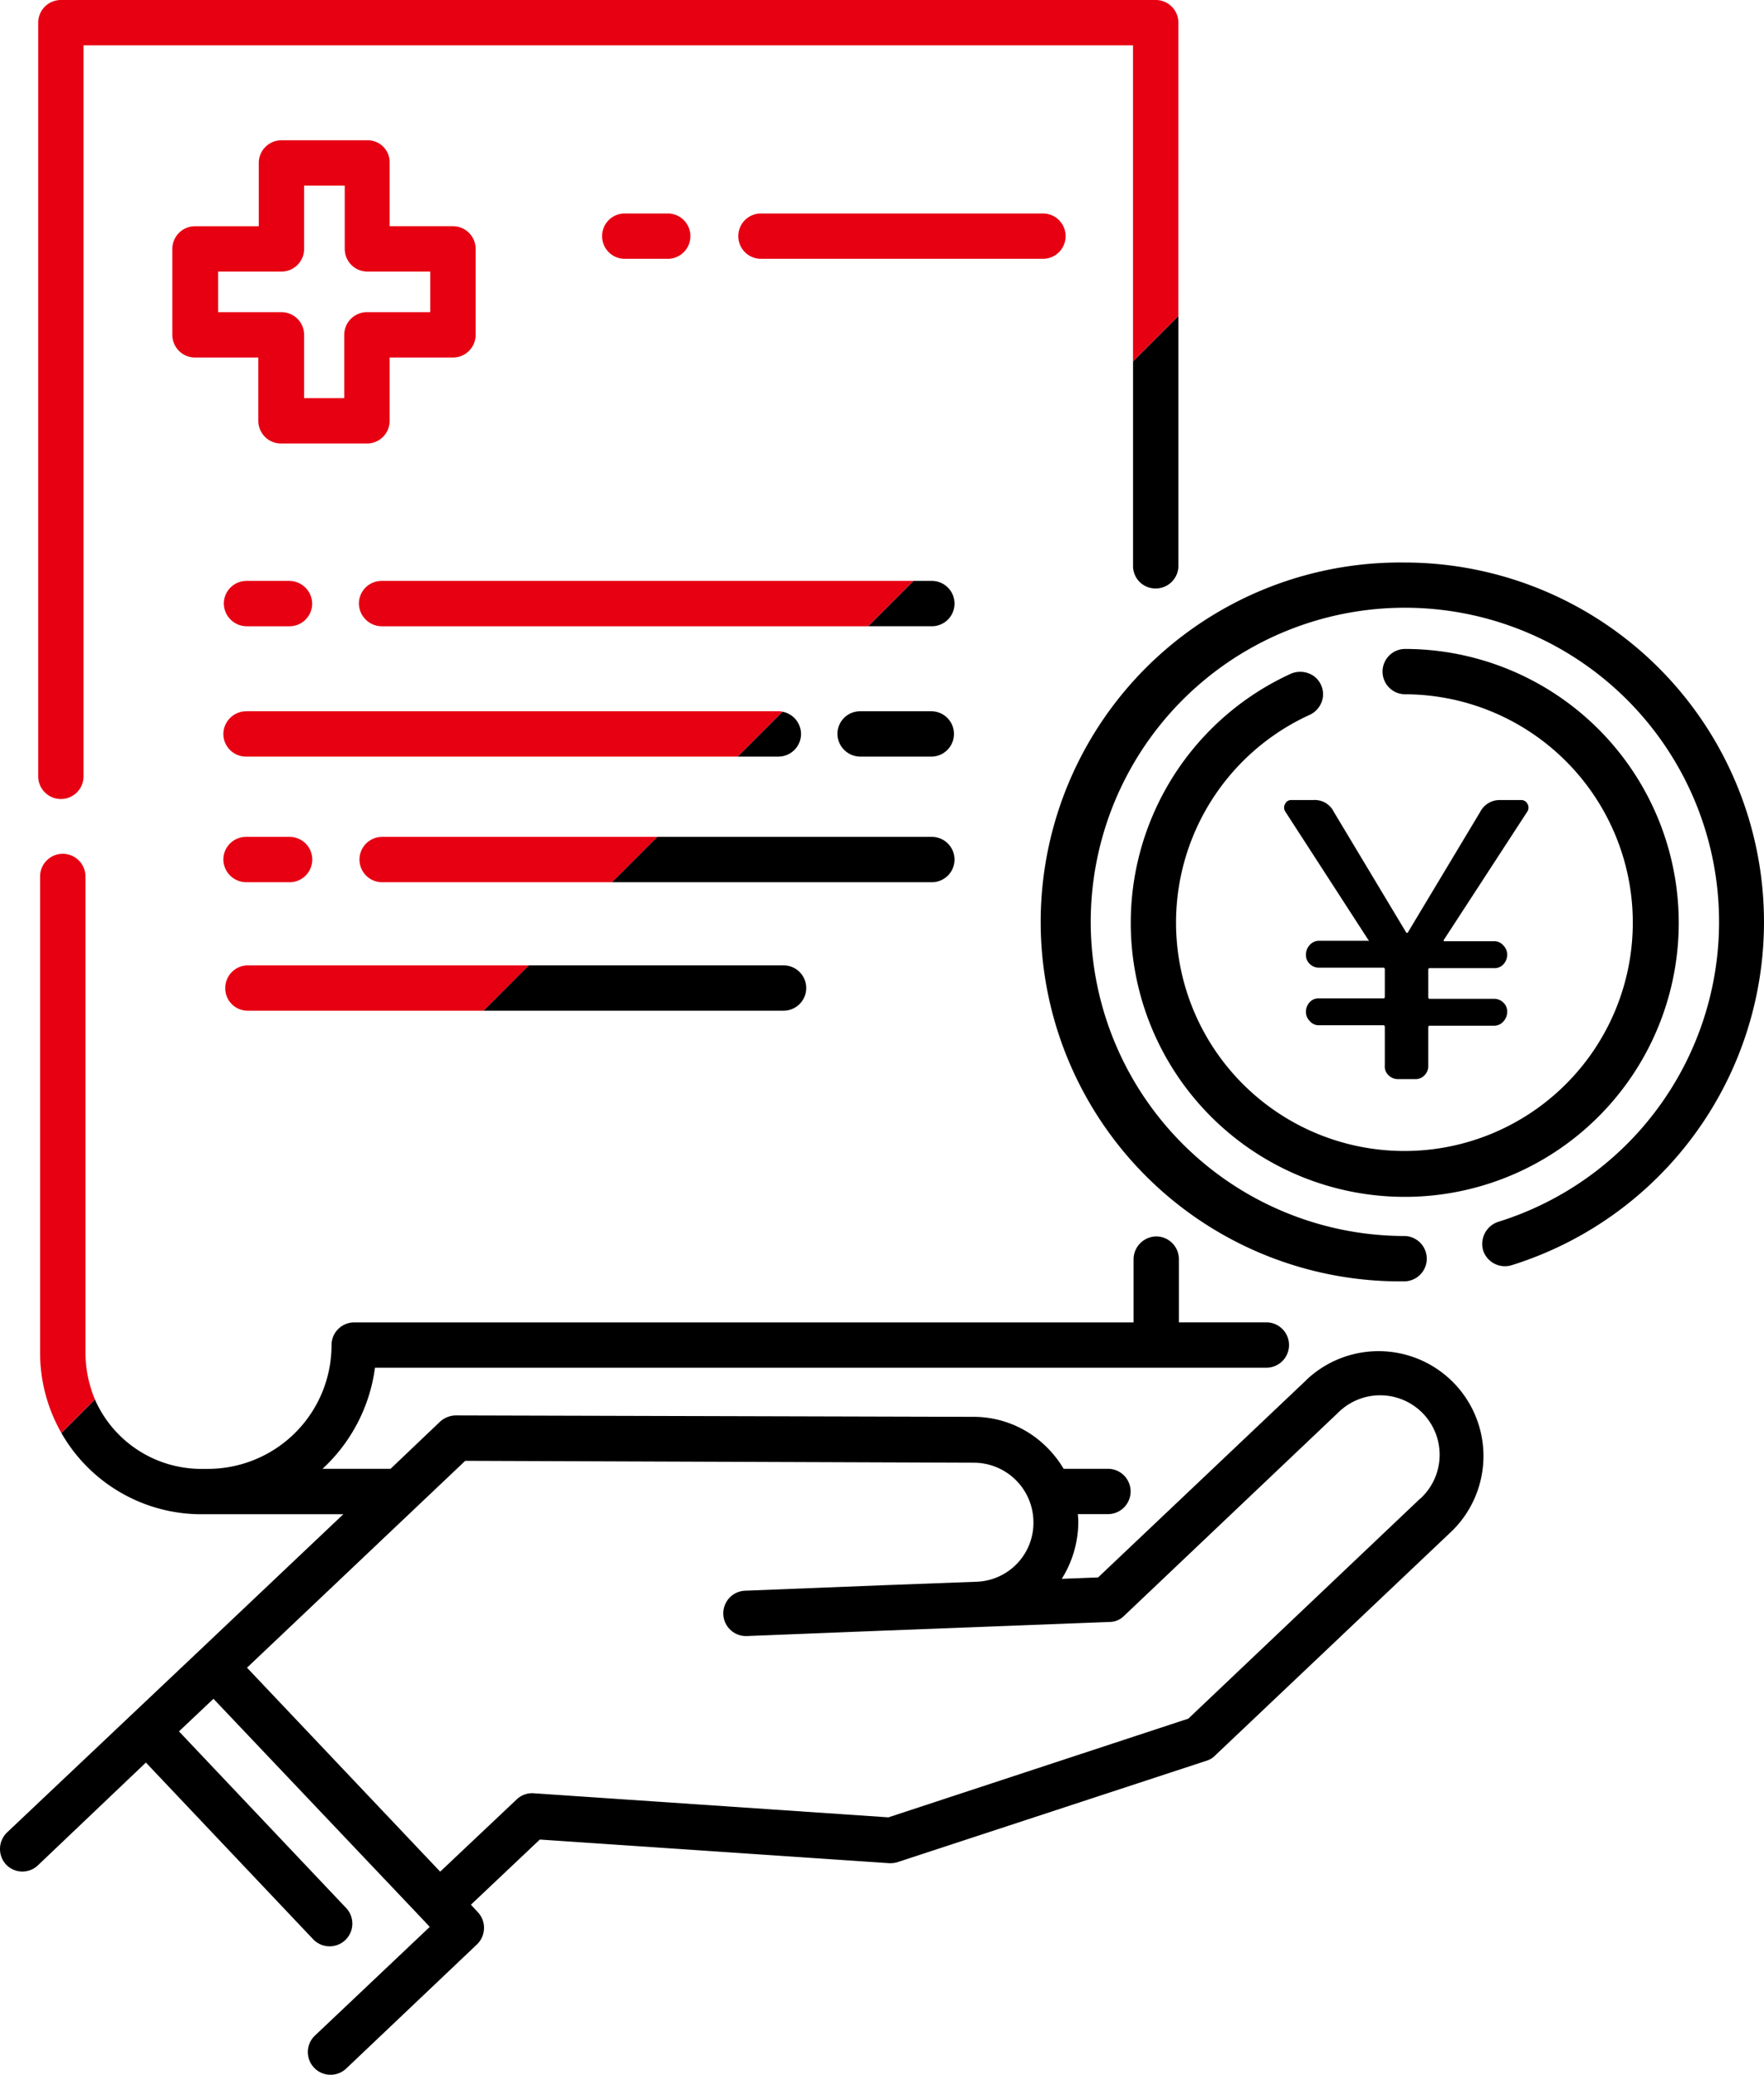
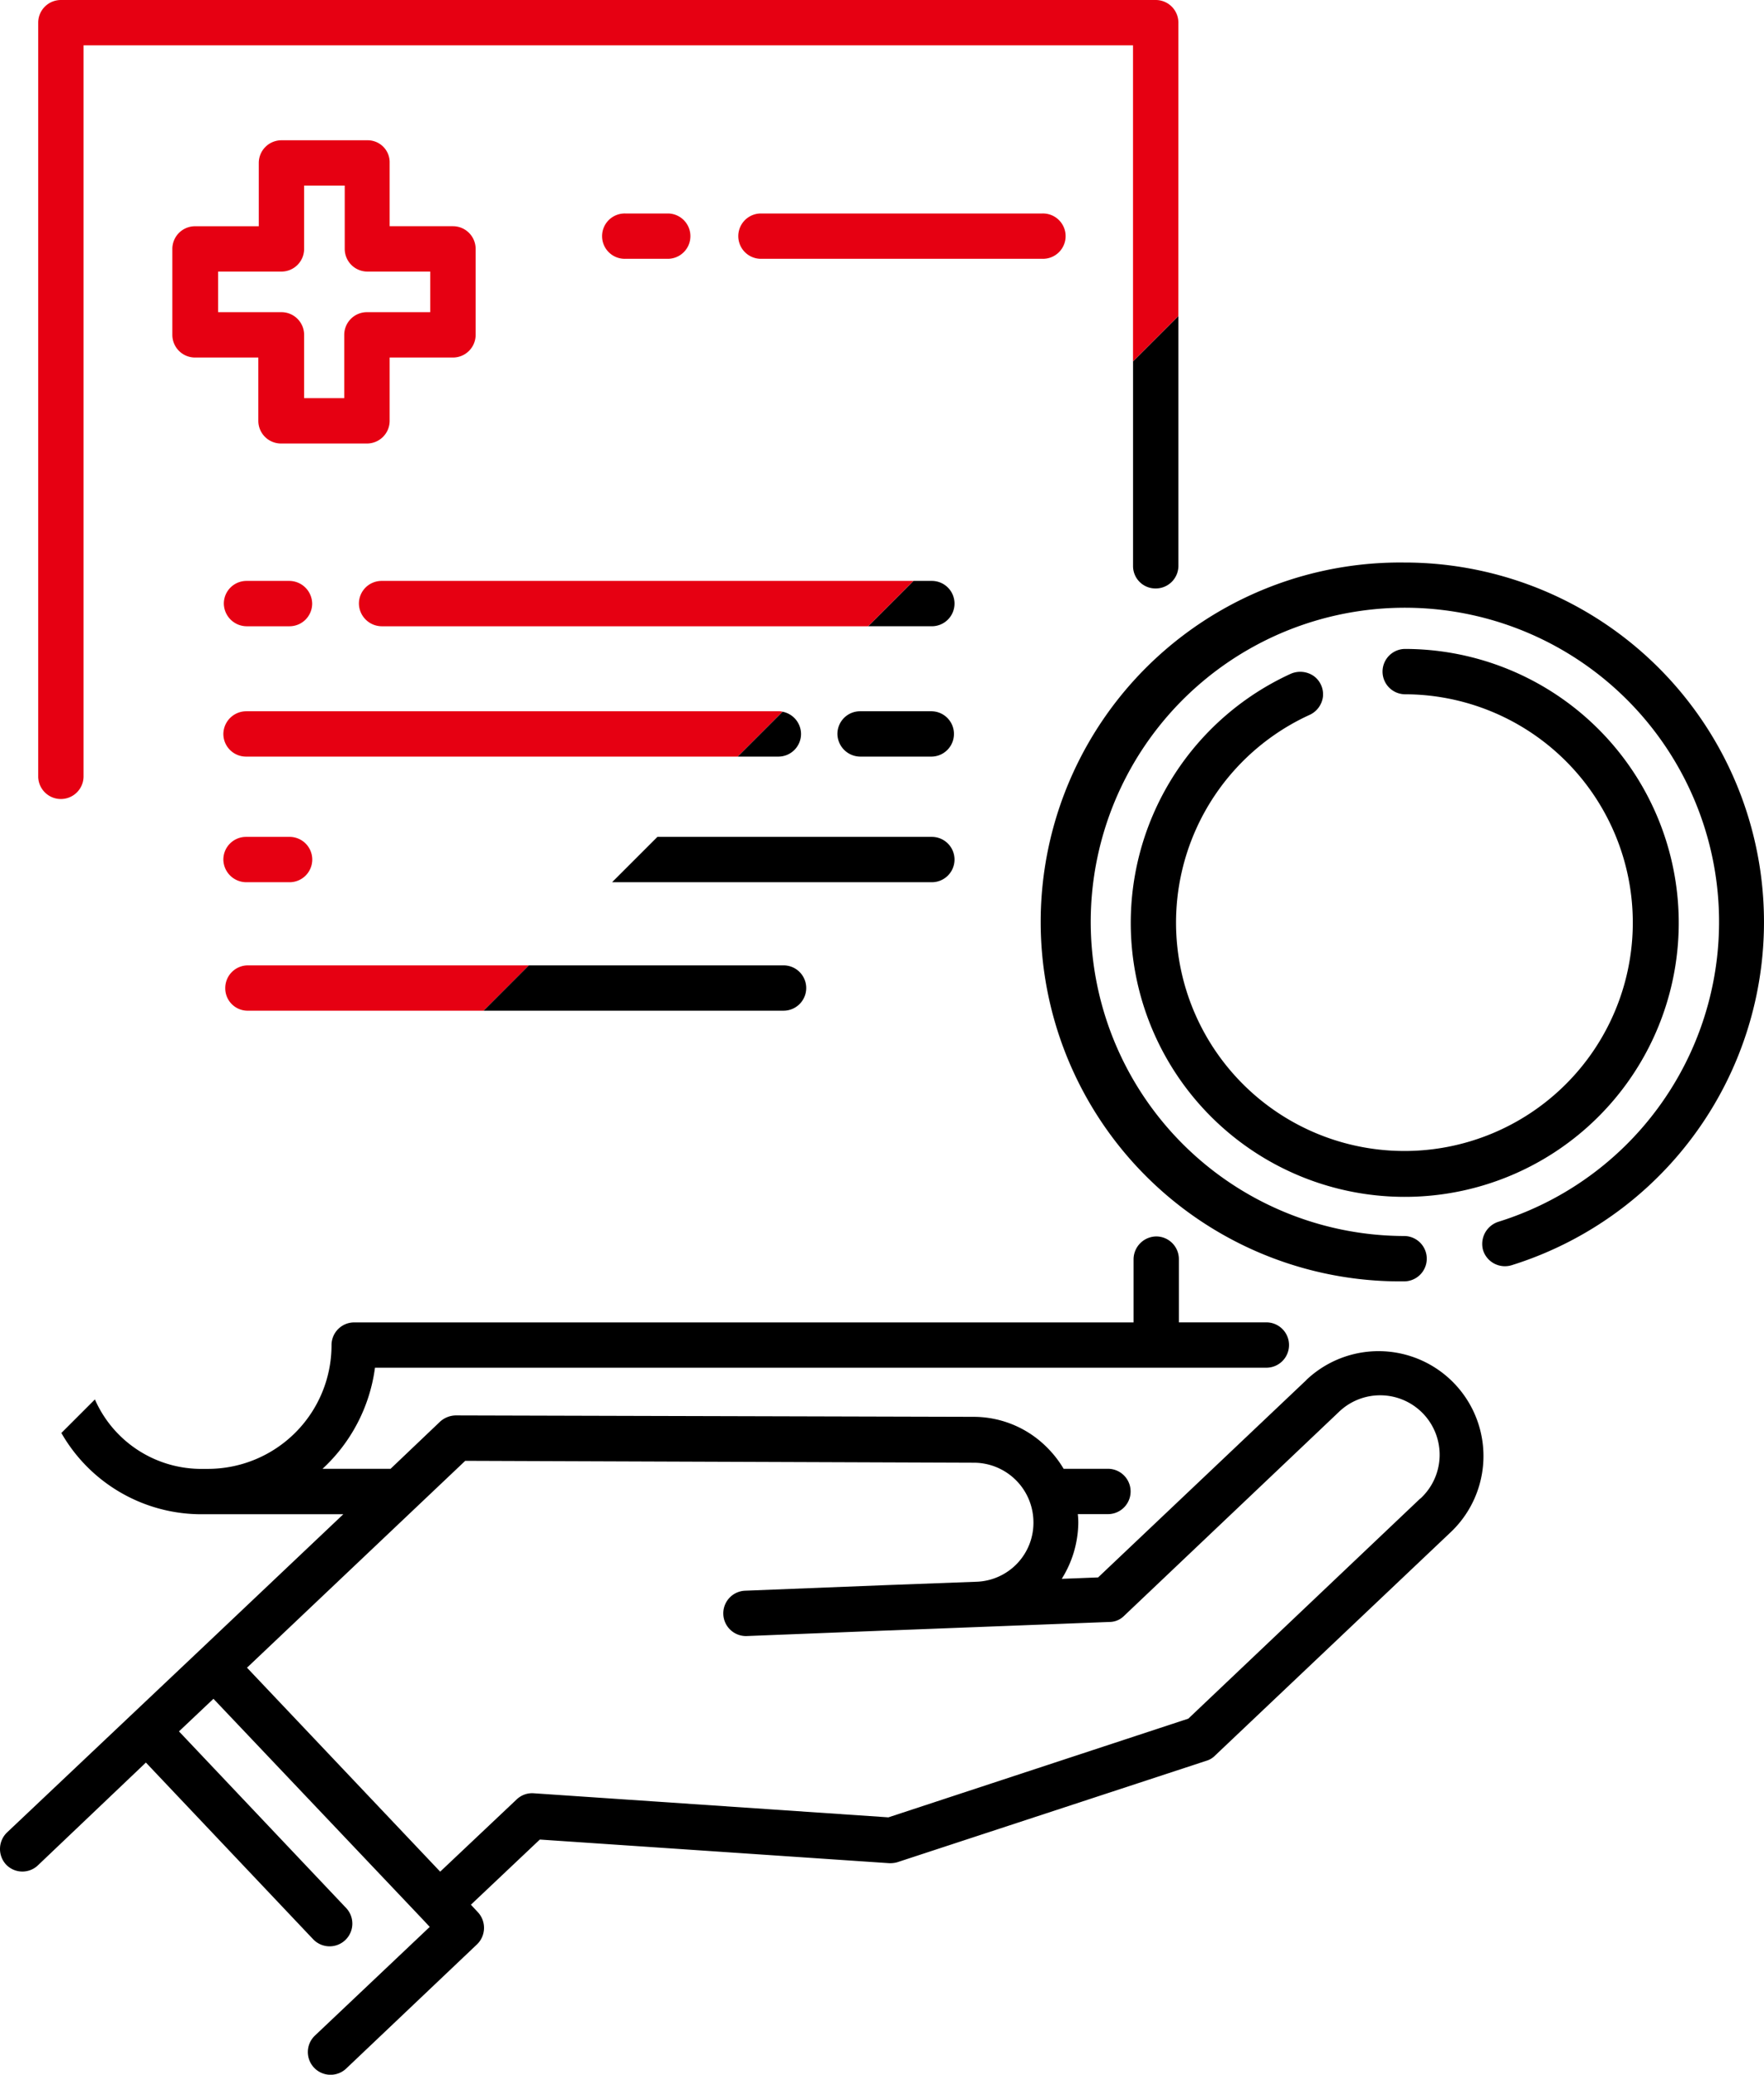
<svg xmlns="http://www.w3.org/2000/svg" width="125.392" height="147.49" viewBox="0 0 125.392 147.49">
-   <path data-name="パス 277" d="M95.147 100.391l-15.243 14.471a1.473 1.473 0 01-1.041.436l-15.579.6h-.067l-10.106.4a1.613 1.613 0 01-.134-3.223l10.106-.4 6.312-.235a4.193 4.193 0 004.063-4.3 4.242 4.242 0 00-4.23-4.163l-36.16-.134-15.512 14.709 13.732 14.5 5.439-5.137a1.591 1.591 0 011.209-.436l25.215 1.712 21.32-7.017 16.485-15.642a4.228 4.228 0 10-5.808-6.144z" fill="none" />
  <path data-name="パス 278" d="M92.864 98.105l-14.806 14.034-2.585.1a7.661 7.661 0 001.175-3.895 4.957 4.957 0 00-.034-.705h2.182a1.612 1.612 0 000-3.223h-3.19a7.515 7.515 0 00-1.108-1.444 7.365 7.365 0 00-5.3-2.25l-36.8-.1a1.7 1.7 0 00-1.108.436l-3.525 3.357h-4.837a11.9 11.9 0 003.727-7.185h63.322a1.612 1.612 0 100-3.223h-6.178v-4.5a1.612 1.612 0 00-1.609-1.609 1.634 1.634 0 00-1.612 1.612v4.5h-55.4a1.612 1.612 0 00-1.612 1.612 8.791 8.791 0 01-8.729 8.8h-.705a8.261 8.261 0 01-7.386-4.936l-2.384 2.384a11.471 11.471 0 009.7 5.775h10.344l-10.24 9.7L.5 130.269a1.632 1.632 0 00-.067 2.283 1.6 1.6 0 002.283.034l7.655-7.286 11.885 12.557a1.615 1.615 0 102.35-2.216l-11.884-12.557 2.451-2.317 14.874 15.679.5.537-8.157 7.723a1.615 1.615 0 002.216 2.35l9.3-8.83a1.632 1.632 0 00.067-2.283l-.5-.537 4.9-4.633 24.812 1.679a1.859 1.859 0 00.6-.067l21.991-7.219a1.405 1.405 0 00.6-.369l16.754-15.881a7.457 7.457 0 00-10.274-10.811zm8.091 8.427l-16.484 15.646-21.32 7.017-25.215-1.712a1.591 1.591 0 00-1.209.436l-5.437 5.137-13.732-14.5L33.07 103.85l36.16.134a4.242 4.242 0 014.23 4.163 4.193 4.193 0 01-4.063 4.3l-6.312.235-10.106.4a1.613 1.613 0 10.134 3.223l10.106-.4h.067l15.579-.6a1.473 1.473 0 001.041-.436l15.243-14.471a4.228 4.228 0 115.808 6.144z" />
-   <path data-name="パス 279" d="M6.073 96.225V62.349a1.612 1.612 0 10-3.223 0v33.877a11.511 11.511 0 001.511 5.641l2.384-2.384a8.818 8.818 0 01-.672-3.258z" fill="#e60012" />
  <path data-name="パス 280" d="M82.154 41.834a1.612 1.612 0 001.612-1.612V22.461l-3.224 3.223v14.538a1.591 1.591 0 001.612 1.612z" />
  <path data-name="パス 281" d="M83.765 1.612A1.612 1.612 0 0082.154 0H4.328a1.612 1.612 0 00-1.612 1.612V55.23a1.612 1.612 0 003.223 0V3.223h74.6v22.462l3.223-3.223z" fill="#e60012" />
  <path data-name="パス 282" d="M99.848 39.991a25.552 25.552 0 100 51.1 1.612 1.612 0 000-3.223 22.332 22.332 0 116.648-1.007 1.656 1.656 0 00-1.074 2.014 1.628 1.628 0 002.014 1.074 25.558 25.558 0 00-7.588-49.959z" />
  <path data-name="パス 283" d="M93.368 48.046a1.689 1.689 0 00-1.645-.134 19.476 19.476 0 108.125-1.779 1.612 1.612 0 000 3.223 16.234 16.234 0 11-6.782 1.477 1.645 1.645 0 00.974-1.309 1.607 1.607 0 00-.672-1.478z" />
  <path data-name="パス 284" d="M26.117 9.972h-6.11a1.612 1.612 0 00-1.612 1.612v4.5h-4.532a1.612 1.612 0 00-1.612 1.61v6.111a1.612 1.612 0 001.612 1.612h4.5v4.5a1.612 1.612 0 001.612 1.612h6.111a1.612 1.612 0 001.612-1.612v-4.5h4.5a1.612 1.612 0 001.612-1.612v-6.111a1.612 1.612 0 00-1.612-1.612h-4.5v-4.5a1.563 1.563 0 00-1.581-1.61zm4.465 9.334v2.887h-4.5a1.612 1.612 0 00-1.612 1.612v4.5h-2.852v-4.5a1.612 1.612 0 00-1.612-1.612h-4.5v-2.887h4.5a1.612 1.612 0 001.612-1.612v-4.5h2.887v4.5a1.612 1.612 0 001.612 1.612z" fill="#e60012" />
  <path data-name="パス 285" d="M17.523 41.297a1.612 1.612 0 00-1.612 1.612 1.634 1.634 0 001.612 1.612h3.055a1.612 1.612 0 001.612-1.612 1.634 1.634 0 00-1.612-1.612z" fill="#e60012" />
  <path data-name="パス 286" d="M67.851 42.909a1.612 1.612 0 00-1.611-1.612h-1.309l-3.223 3.223h4.533a1.612 1.612 0 001.61-1.611z" />
  <path data-name="パス 287" d="M27.125 41.297a1.612 1.612 0 00-1.612 1.612 1.634 1.634 0 001.612 1.612h34.582l3.223-3.224z" fill="#e60012" />
  <path data-name="パス 288" d="M47.505 18.399a1.612 1.612 0 000-3.223H44.45a1.612 1.612 0 100 3.223z" fill="#e60012" />
  <path data-name="パス 289" d="M74.096 18.399a1.612 1.612 0 100-3.223H54.052a1.612 1.612 0 000 3.223z" fill="#e60012" />
  <path data-name="パス 290" d="M17.489 62.717h3.055a1.612 1.612 0 100-3.223h-3.055a1.612 1.612 0 00-1.612 1.612 1.634 1.634 0 001.612 1.611z" fill="#e60012" />
-   <path data-name="パス 291" d="M27.125 59.494a1.612 1.612 0 000 3.223h16.388l3.223-3.223z" fill="#e60012" />
  <path data-name="パス 292" d="M67.851 61.106a1.612 1.612 0 00-1.612-1.612H46.732l-3.223 3.223h22.73a1.612 1.612 0 001.612-1.611z" />
  <path data-name="パス 293" d="M66.239 50.563h-5.1a1.612 1.612 0 00-1.612 1.612 1.634 1.634 0 001.612 1.612h5.1a1.612 1.612 0 000-3.223z" />
  <path data-name="パス 294" d="M55.327 50.563H17.489a1.634 1.634 0 00-1.612 1.612 1.612 1.612 0 001.612 1.612H52.44l3.19-3.19a.929.929 0 00-.303-.034z" fill="#e60012" />
  <path data-name="パス 295" d="M56.94 52.175a1.619 1.619 0 00-1.309-1.578l-3.19 3.19h2.887a1.612 1.612 0 001.612-1.612z" />
  <path data-name="パス 296" d="M17.624 68.627a1.612 1.612 0 00-1.612 1.612 1.591 1.591 0 001.612 1.612h16.754l3.223-3.223z" fill="#e60012" />
  <path data-name="パス 297" d="M57.309 70.239a1.612 1.612 0 00-1.612-1.612h-18.1l-3.22 3.223h21.32a1.612 1.612 0 001.612-1.611z" />
-   <path data-name="パス 298" d="M108.577 57.682a.514.514 0 000-.537.484.484 0 00-.436-.269h-1.477a1.551 1.551 0 00-1.444.839l-5.137 8.561c0 .034-.034.034-.067.034s-.067 0-.067-.034l-5.137-8.562a1.5 1.5 0 00-1.444-.839H91.79a.46.46 0 00-.436.269.515.515 0 000 .537l5.909 9.132c.067.067.034.1 0 .067h-3.525a.88.88 0 00-.638.3 1 1 0 00-.269.672.862.862 0 00.269.671.917.917 0 00.638.269h4.6c.067 0 .1.034.1.134v1.914c0 .1-.034.134-.1.134h-4.6a.839.839 0 00-.638.269 1 1 0 00-.269.671.91.91 0 00.269.671.827.827 0 00.638.3h4.6c.067 0 .1.034.1.134v2.72a.846.846 0 00.269.705.937.937 0 00.671.269h1.209a.862.862 0 00.672-.269.937.937 0 00.269-.672v-2.72c0-.1.034-.134.1-.134h4.6a.879.879 0 00.638-.3 1 1 0 00.269-.672.862.862 0 00-.269-.671.917.917 0 00-.638-.269h-4.6c-.067 0-.1-.034-.1-.134v-1.914c0-.1.034-.134.1-.134h4.6a.839.839 0 00.638-.269 1 1 0 00.269-.671.91.91 0 00-.269-.672.827.827 0 00-.638-.3h-3.525c-.1 0-.1-.034-.067-.1z" />
</svg>